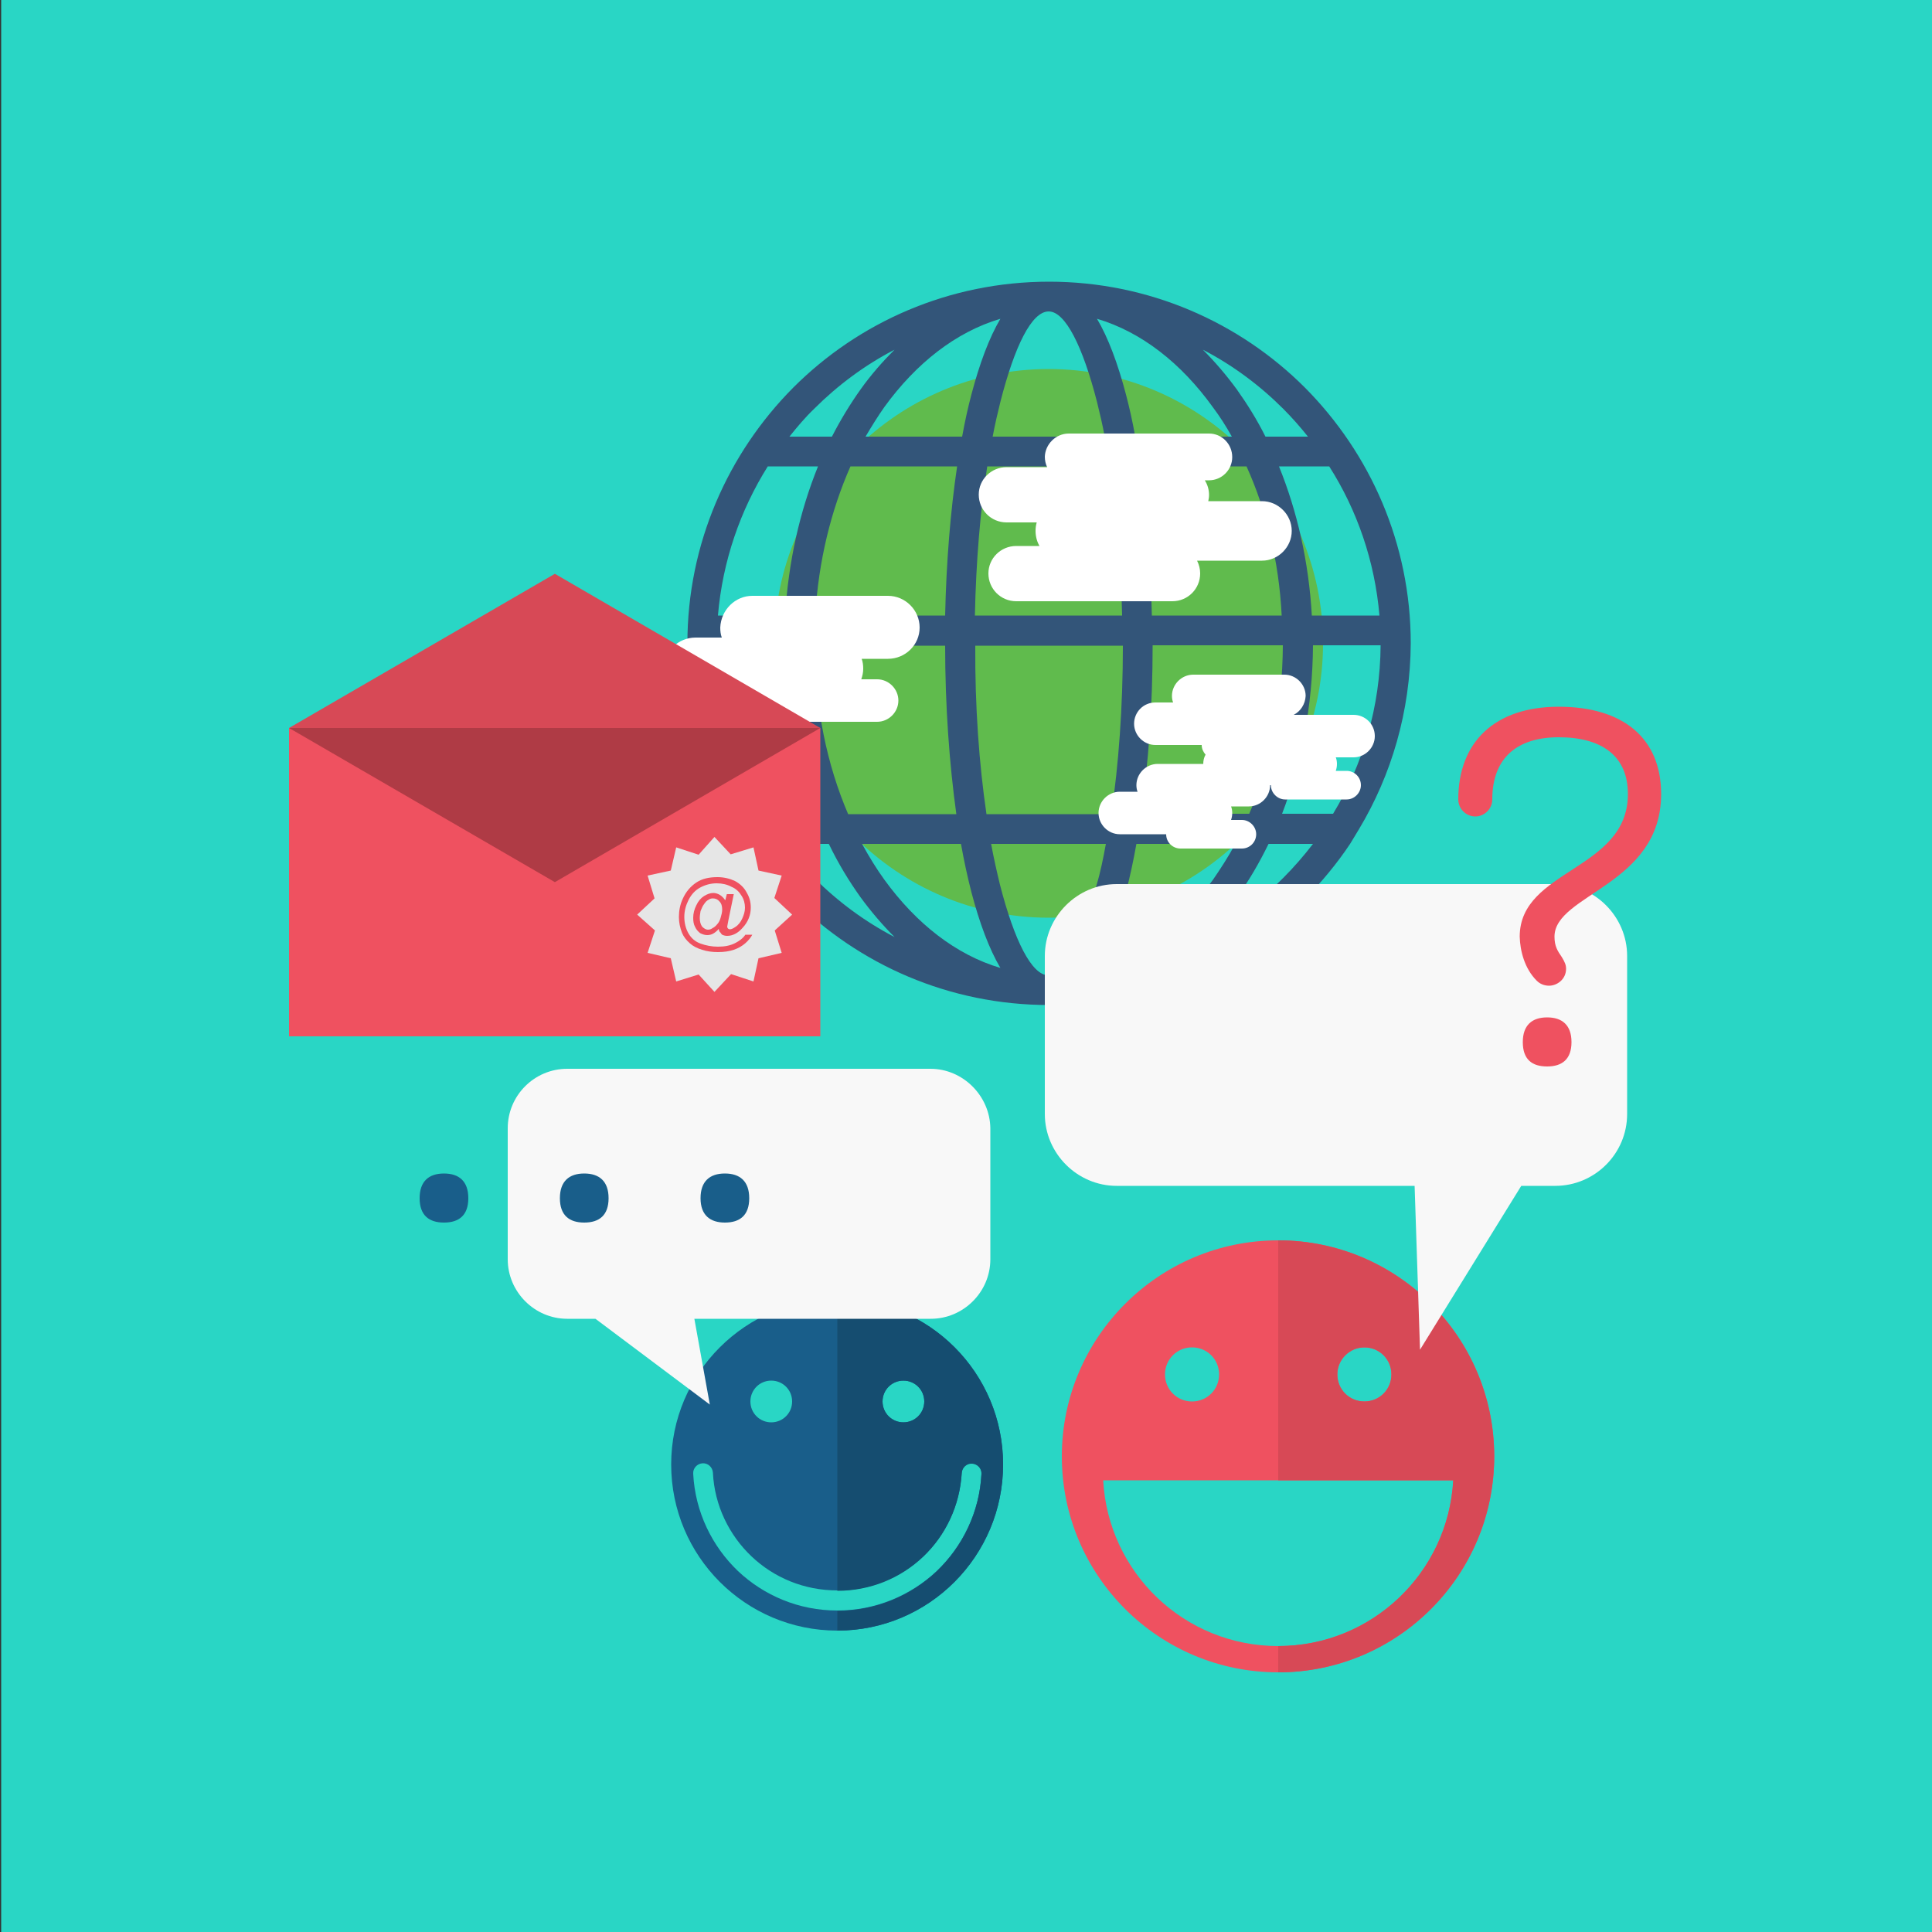
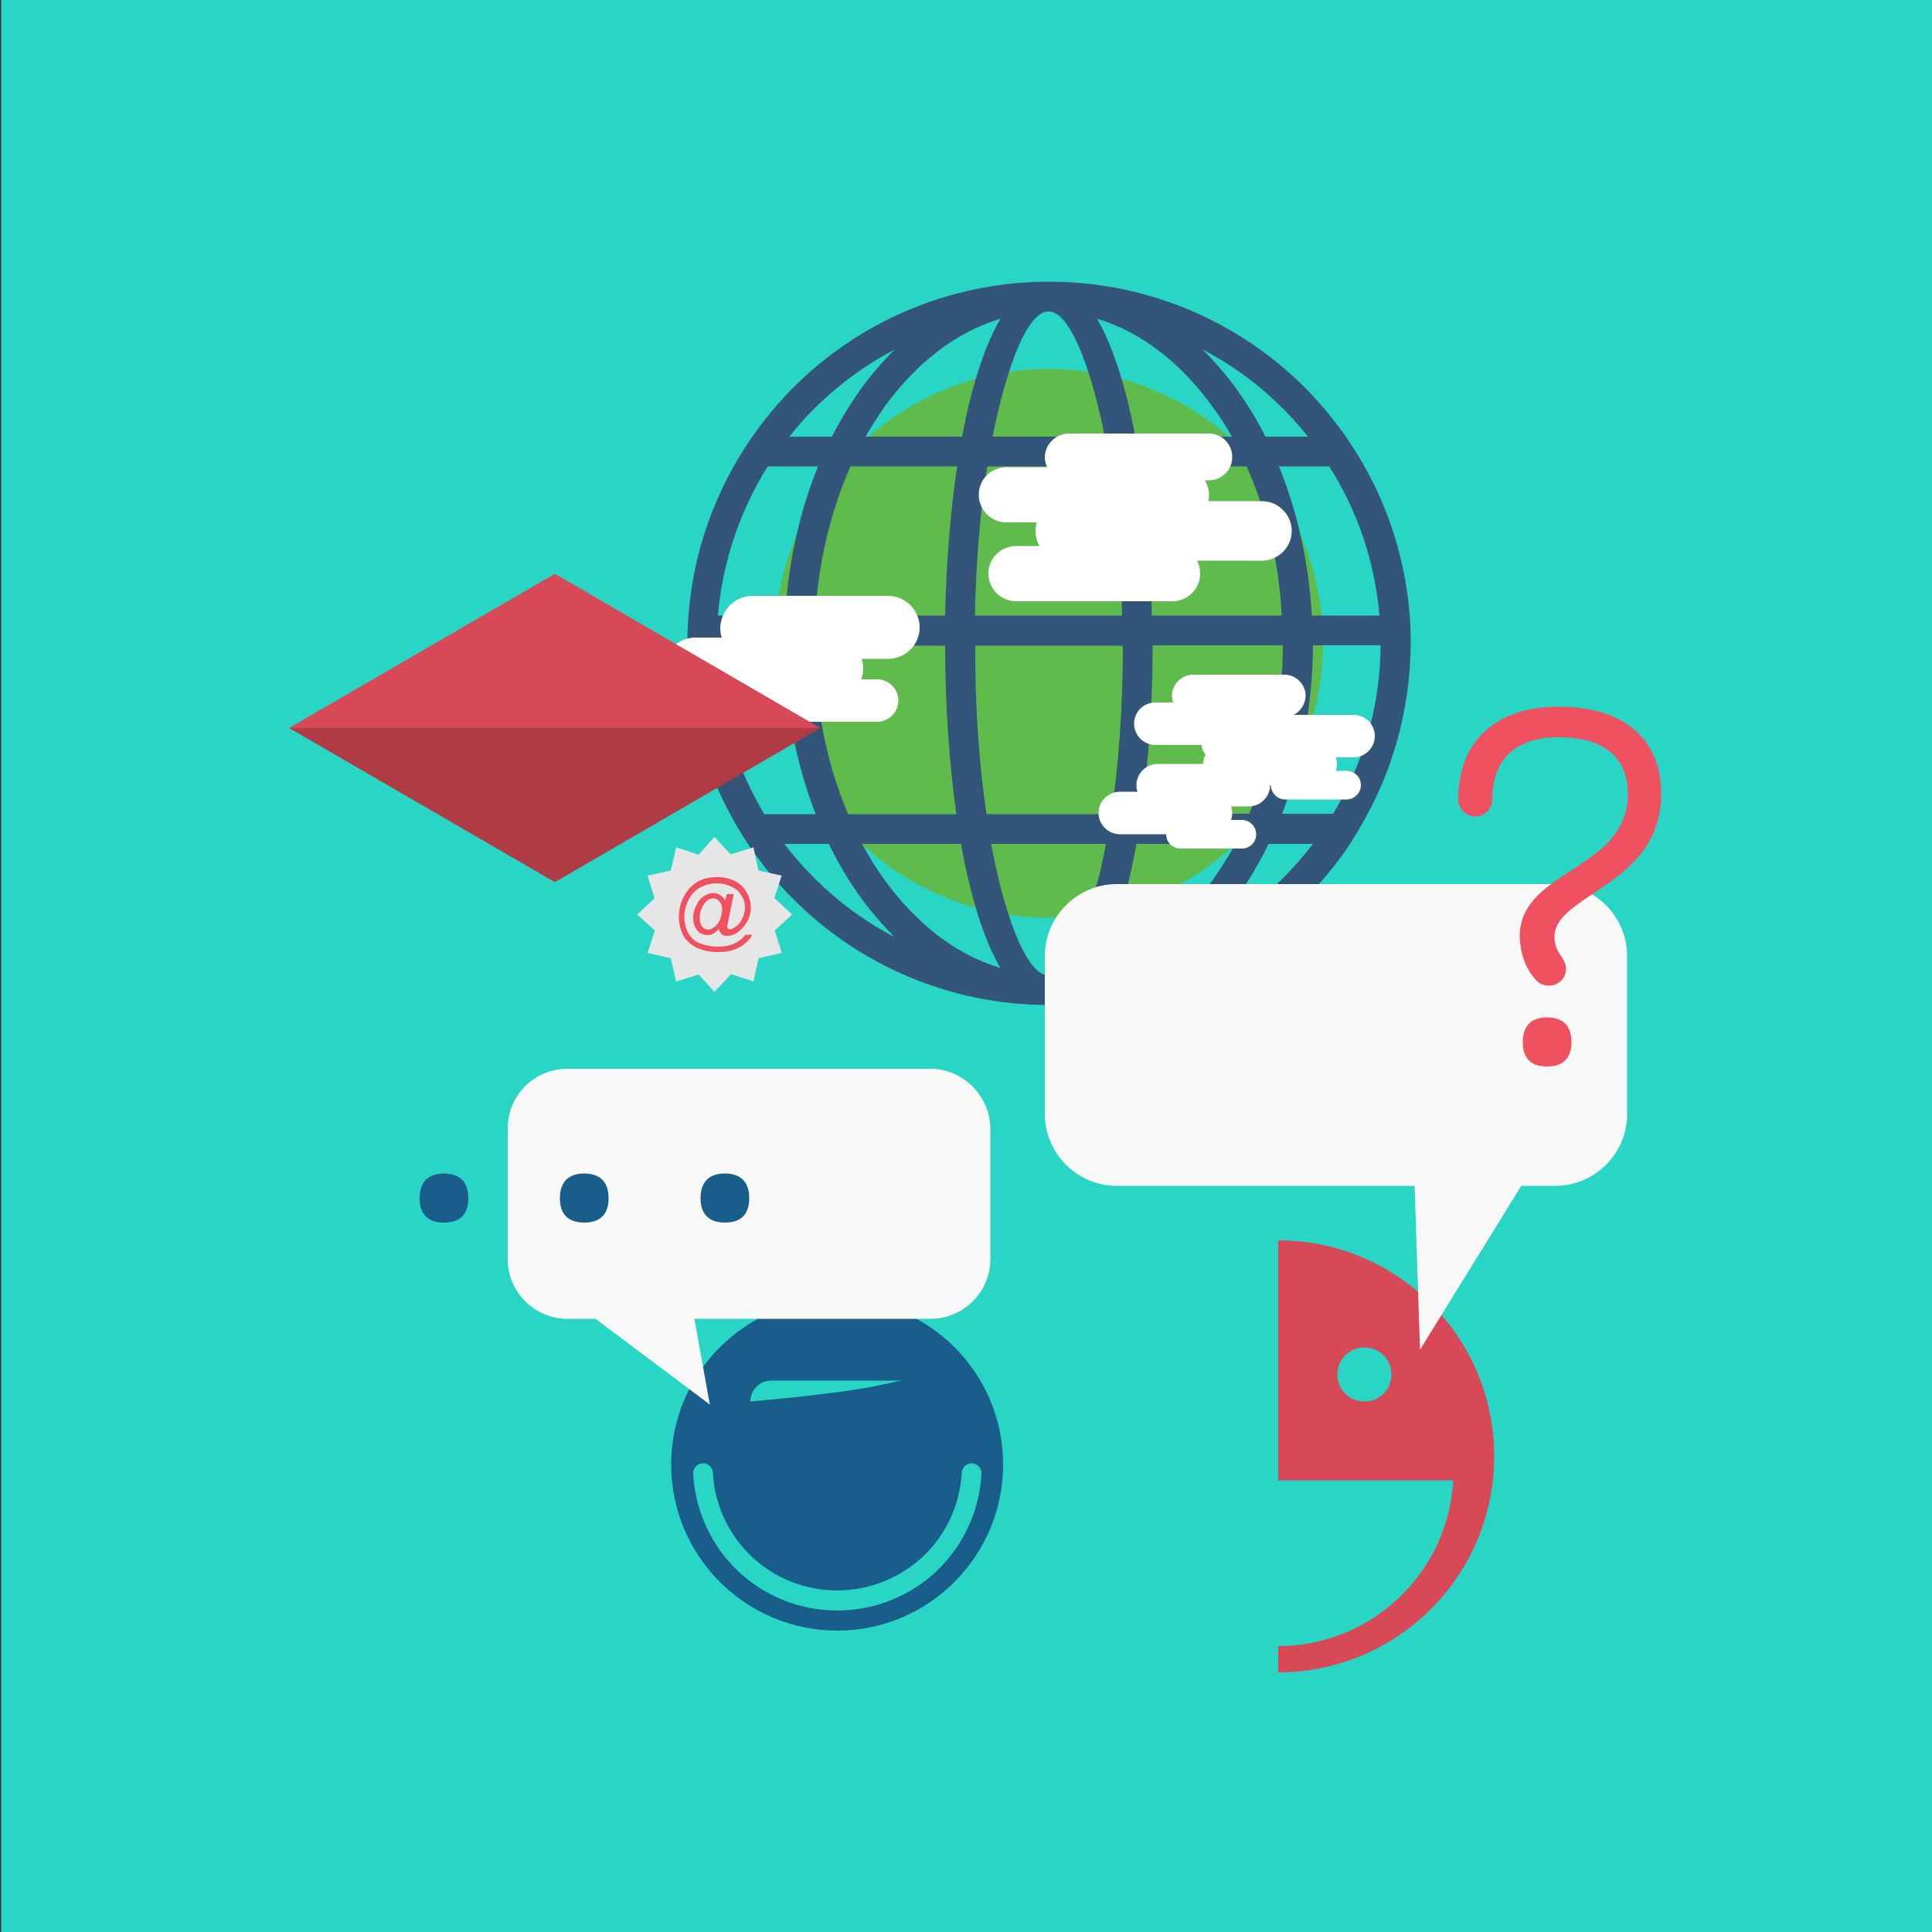
<svg xmlns="http://www.w3.org/2000/svg" version="1.1" id="Layer_1" x="0px" y="0px" viewBox="0 0 500 500" style="enable-background:new 0 0 500 500;" xml:space="preserve">
  <rect x="0" y="0" width="500" height="500" fill="#333333" stroke="none" />
  <style type="text/css">
	.st0{fill:#29D6C5;}
	.st1{fill-rule:evenodd;clip-rule:evenodd;fill:#EF5160;}
	.st2{fill-rule:evenodd;clip-rule:evenodd;fill:#D74956;}
	.st3{fill-rule:evenodd;clip-rule:evenodd;fill:#195E8A;}
	.st4{fill-rule:evenodd;clip-rule:evenodd;fill:#154D70;}
	.st5{fill-rule:evenodd;clip-rule:evenodd;fill:#60BB4D;}
	.st6{fill:#335579;}
	.st7{fill-rule:evenodd;clip-rule:evenodd;fill:#FFFFFF;}
	.st8{fill-rule:evenodd;clip-rule:evenodd;fill:#F8F8F8;}
	.st9{fill-rule:evenodd;clip-rule:evenodd;fill:#AF3B45;}
	.st10{fill-rule:evenodd;clip-rule:evenodd;fill:#E6E6E6;}
</style>
  <rect x="0.3" class="st0" width="500" height="500" />
  <g id="Consulting_2_">
    <g id="Emoticon">
-       <path class="st1" d="M330.8,321c30.9,0,55.9,25.1,55.9,55.9c0,30.9-25.1,55.9-55.9,55.9c-30.9,0-56-25-56-55.9    C274.8,346.1,299.9,321,330.8,321L330.8,321z M308.5,348.7c3.9,0,7,3.1,7,7c0,3.9-3.1,7-7,7c-3.9,0-7-3.1-7-7    C301.5,351.8,304.6,348.7,308.5,348.7L308.5,348.7z M353.1,348.7c3.9,0,7,3.1,7,7c0,3.9-3.1,7-7,7c-3.9,0-7-3.1-7-7    C346.1,351.8,349.3,348.7,353.1,348.7L353.1,348.7z M376.1,383.1c-1.3,23.9-21,42.9-45.3,42.9c-24.3,0-44-19-45.3-42.9H376.1z" />
      <path class="st2" d="M330.8,321c30.9,0,55.9,25.1,55.9,55.9c0,30.9-25.1,55.9-55.9,55.9v-6.8c24.2,0,44-19,45.3-42.9h-45.3V321z     M353.1,348.7c3.9,0,7,3.1,7,7c0,3.9-3.1,7-7,7c-3.9,0-7-3.1-7-7C346.1,351.8,349.3,348.7,353.1,348.7L353.1,348.7z" />
-       <path class="st3" d="M216.7,336.1c23.7,0,42.9,19.2,42.9,42.9c0,23.7-19.2,43-42.9,43c-23.7,0-43-19.2-43-43    C173.7,355.3,193,336.1,216.7,336.1L216.7,336.1z M199.6,357.3c3,0,5.4,2.4,5.4,5.4c0,3-2.4,5.4-5.4,5.4c-3,0-5.4-2.4-5.4-5.4    C194.2,359.7,196.6,357.3,199.6,357.3L199.6,357.3z M233.8,357.3c3,0,5.4,2.4,5.4,5.4c0,3-2.4,5.4-5.4,5.4c-3,0-5.4-2.4-5.4-5.4    C228.4,359.7,230.8,357.3,233.8,357.3L233.8,357.3z M248.9,381.1c0.1-1.4,1.3-2.5,2.7-2.4c1.4,0.1,2.5,1.3,2.4,2.7    c-0.5,9.9-4.9,18.8-11.6,25.2c-6.7,6.3-15.8,10.2-25.7,10.2c-10,0-19-3.9-25.7-10.2c-6.7-6.4-11.1-15.3-11.6-25.2    c-0.1-1.4,1-2.6,2.4-2.7c1.4-0.1,2.6,1,2.7,2.4c0.4,8.5,4.2,16.2,10,21.7c5.8,5.5,13.6,8.8,22.2,8.8c8.6,0,16.4-3.4,22.2-8.8    C244.7,397.3,248.4,389.7,248.9,381.1L248.9,381.1z" />
-       <path class="st4" d="M216.7,336.1c23.7,0,42.9,19.2,42.9,42.9c0,23.7-19.2,43-42.9,43v-5.1c9.9,0,19-3.9,25.7-10.2    c6.7-6.4,11.1-15.3,11.6-25.2c0.1-1.4-1-2.6-2.4-2.7c-1.4-0.1-2.6,1-2.7,2.4c-0.5,8.5-4.2,16.2-10,21.7    c-5.8,5.5-13.6,8.8-22.2,8.8V336.1z M233.8,357.3c3,0,5.4,2.4,5.4,5.4c0,3-2.4,5.4-5.4,5.4c-3,0-5.4-2.4-5.4-5.4    C228.4,359.7,230.8,357.3,233.8,357.3L233.8,357.3z" />
+       <path class="st3" d="M216.7,336.1c23.7,0,42.9,19.2,42.9,42.9c0,23.7-19.2,43-42.9,43c-23.7,0-43-19.2-43-43    C173.7,355.3,193,336.1,216.7,336.1L216.7,336.1z M199.6,357.3c3,0,5.4,2.4,5.4,5.4c0,3-2.4,5.4-5.4,5.4c-3,0-5.4-2.4-5.4-5.4    C194.2,359.7,196.6,357.3,199.6,357.3L199.6,357.3z c3,0,5.4,2.4,5.4,5.4c0,3-2.4,5.4-5.4,5.4c-3,0-5.4-2.4-5.4-5.4    C228.4,359.7,230.8,357.3,233.8,357.3L233.8,357.3z M248.9,381.1c0.1-1.4,1.3-2.5,2.7-2.4c1.4,0.1,2.5,1.3,2.4,2.7    c-0.5,9.9-4.9,18.8-11.6,25.2c-6.7,6.3-15.8,10.2-25.7,10.2c-10,0-19-3.9-25.7-10.2c-6.7-6.4-11.1-15.3-11.6-25.2    c-0.1-1.4,1-2.6,2.4-2.7c1.4-0.1,2.6,1,2.7,2.4c0.4,8.5,4.2,16.2,10,21.7c5.8,5.5,13.6,8.8,22.2,8.8c8.6,0,16.4-3.4,22.2-8.8    C244.7,397.3,248.4,389.7,248.9,381.1L248.9,381.1z" />
    </g>
    <g id="World">
      <path class="st5" d="M271.4,237.5c39.1,0,71-31.9,71-71c0-39.1-31.9-71-71-71c-39.1,0-71,31.9-71,71    C200.4,205.6,232.3,237.5,271.4,237.5L271.4,237.5z" />
      <path class="st6" d="M197.8,210.7h13.3c-5.1-13-8-27.9-8-43.6h-17.5C185.7,183,190.1,197.9,197.8,210.7L197.8,210.7z M185.8,159.3    h17.4c0.8-13.9,3.8-27,8.5-38.6h-13C191.6,132,187,145.2,185.8,159.3L185.8,159.3z M204.3,113h11c2.2-4.3,4.7-8.4,7.4-12.2    c2.7-3.8,5.7-7.2,8.8-10.3c-7.7,4-14.7,9.2-20.8,15.3C208.4,108,206.3,110.5,204.3,113L204.3,113z M311.3,90.5    c3.1,3.1,6.1,6.6,8.8,10.3c2.7,3.8,5.2,7.8,7.4,12.2h11c-2-2.5-4.1-4.9-6.4-7.2C326,99.7,319,94.5,311.3,90.5L311.3,90.5z     M344,120.7h-13c4.7,11.6,7.7,24.6,8.5,38.6H357C355.8,145.2,351.2,132,344,120.7L344,120.7z M357.3,167h-17.5    c-0.1,15.7-3,30.6-8,43.6H345C352.7,197.9,357.2,183,357.3,167L357.3,167z M351.7,214.6l-2.3,3.8c-3.4,5.1-7.4,9.9-11.7,14.3    c-16.9,17-40.4,27.4-66.2,27.4c-25.9,0-49.3-10.5-66.2-27.4c-16.9-16.9-27.4-40.3-27.4-66.2c0-25.8,10.5-49.2,27.4-66.2    c16.9-16.9,40.3-27.4,66.2-27.4c25.8,0,49.3,10.5,66.2,27.4c16.9,17,27.4,40.4,27.4,66.2C365,184.1,360.1,200.6,351.7,214.6    L351.7,214.6z M339.8,218.4h-11.5c-2.4,4.9-5.1,9.6-8.2,13.8c-2.7,3.8-5.7,7.2-8.8,10.3c7.7-4,14.7-9.2,20.8-15.3    C334.9,224.4,337.4,221.5,339.8,218.4L339.8,218.4z M231.5,242.5c-3.1-3.1-6.1-6.6-8.8-10.3c-3-4.2-5.8-8.8-8.2-13.8H203    c2.3,3.1,4.9,6,7.7,8.8C216.8,233.3,223.8,238.5,231.5,242.5L231.5,242.5z M219.5,210.7h28c-1.8-13-2.9-27.9-2.9-43.6h-33.7    C210.9,183,214,197.9,219.5,210.7L219.5,210.7z M211,159.3h33.6c0.3-14,1.4-27.1,3.1-38.6h-27.6C215.1,132,211.8,145.2,211,159.3    L211,159.3z M224,113h25c0.7-3.9,1.5-7.5,2.4-10.9c2.1-8,4.6-14.7,7.5-19.6c-11.5,3.4-21.8,11.5-30,22.8    C227.2,107.7,225.6,110.3,224,113L224,113z M283.9,82.5c2.9,4.9,5.4,11.6,7.5,19.6c0.9,3.4,1.7,7,2.4,10.9h25    c-1.5-2.7-3.1-5.2-4.9-7.6C305.7,94,295.4,85.9,283.9,82.5L283.9,82.5z M322.6,120.7h-27.6c1.7,11.5,2.8,24.6,3.1,38.6h33.6    C331,145.2,327.7,132,322.6,120.7L322.6,120.7z M332,167h-33.7c0,15.8-1.1,30.7-3,43.6h28C328.8,197.9,331.9,183,332,167L332,167z     M319.7,218.4h-25.6c-0.8,4.5-1.7,8.6-2.7,12.5c-2.1,8-4.6,14.7-7.5,19.6c11.5-3.4,21.8-11.5,30-22.8    C315.9,224.8,317.9,221.7,319.7,218.4L319.7,218.4z M258.9,250.5c-2.9-4.9-5.4-11.6-7.5-19.6c-1-3.9-1.9-8-2.7-12.5h-25.6    c1.8,3.3,3.7,6.4,5.8,9.3C237.1,239,247.4,247.1,258.9,250.5L258.9,250.5z M255.3,210.7h32.3c1.9-12.8,3-27.7,3-43.6h-38.2    C252.3,182.9,253.4,197.8,255.3,210.7L255.3,210.7z M286.2,218.4h-29.7c0.7,3.8,1.5,7.3,2.3,10.6c3.7,14.4,8.2,23.4,12.5,23.4    c4.4,0,8.8-8.9,12.5-23.4C284.8,225.7,285.5,222.2,286.2,218.4L286.2,218.4z M283.9,104c-3.7-14.4-8.2-23.4-12.5-23.4    c-4.4,0-8.8,8.9-12.5,23.4c-0.7,2.8-1.4,5.8-2,9h29C285.3,109.8,284.6,106.8,283.9,104L283.9,104z M255.5,120.7    c-1.8,11.4-2.9,24.5-3.2,38.6h38.1c-0.3-14.1-1.4-27.2-3.2-38.6H255.5z" />
      <path class="st7" d="M276.6,112.2h36.3c3.3,0,6,2.7,6,6.1l0,0c0,3.3-2.7,6-6,6h-1.1c0.7,1.1,1.1,2.4,1.1,3.8l0,0    c0,0.6-0.1,1.1-0.2,1.6h13.9c4.2,0,7.7,3.5,7.7,7.7l0,0c0,4.2-3.5,7.7-7.7,7.7h-16.8c0.5,1,0.8,2.1,0.8,3.3l0,0    c0,4-3.2,7.2-7.2,7.2h-40.4c-4,0-7.2-3.2-7.2-7.2l0,0c0-3.9,3.2-7.1,7.2-7.1h6c-0.6-1.1-1-2.4-1-3.9l0,0c0-0.8,0.1-1.5,0.3-2.2    h-7.8c-4,0-7.2-3.2-7.2-7.2l0,0c0-3.9,3.2-7.1,7.2-7.1h10.5c-0.4-0.8-0.6-1.8-0.6-2.7l0,0C270.5,115,273.2,112.2,276.6,112.2    L276.6,112.2z" />
      <path class="st7" d="M194.7,154.2h35.1c4.5,0,8.2,3.7,8.2,8.2l0,0c0,4.5-3.7,8.1-8.2,8.1H223c0.3,0.8,0.4,1.7,0.4,2.6l0,0    c0,0.9-0.2,1.8-0.5,2.7h4.1c3,0,5.5,2.5,5.5,5.5l0,0c0,3-2.5,5.5-5.5,5.5h-23.6c-3,0-5.5-2.5-5.5-5.5h-17.9    c-4.5,0-8.2-3.7-8.2-8.2l0,0c0-4.5,3.7-8.1,8.2-8.1h6.8c-0.3-0.8-0.4-1.7-0.4-2.6l0,0C186.6,157.8,190.3,154.2,194.7,154.2    L194.7,154.2z" />
      <path class="st7" d="M334.8,185h15.5c3,0,5.5,2.4,5.5,5.5l0,0c0,3-2.5,5.5-5.5,5.5h-4.6c0.2,0.5,0.3,1.1,0.3,1.7l0,0    c0,0.6-0.1,1.2-0.3,1.8h2.8c2,0,3.7,1.6,3.7,3.7l0,0c0,2-1.7,3.7-3.7,3.7h-15.9c-2,0-3.7-1.7-3.7-3.7h-0.2l0,0    c0,3-2.5,5.5-5.5,5.5h-4.6c0.2,0.5,0.3,1.1,0.3,1.7l0,0c0,0.6-0.1,1.2-0.3,1.8h2.8c2,0,3.7,1.7,3.7,3.7l0,0c0,2-1.6,3.7-3.7,3.7    h-15.9c-2,0-3.7-1.6-3.7-3.7h-12c-3,0-5.5-2.5-5.5-5.5l0,0c0-3,2.5-5.5,5.5-5.5h4.6c-0.2-0.5-0.3-1.1-0.3-1.7l0,0    c0-3,2.5-5.5,5.5-5.5h11.8c0-0.9,0.2-1.7,0.6-2.4c-0.6-0.7-1-1.5-1-2.5h-12c-3,0-5.5-2.5-5.5-5.5l0,0c0-3,2.4-5.5,5.5-5.5h4.6    c-0.2-0.5-0.3-1.1-0.3-1.7l0,0c0-3,2.5-5.5,5.5-5.5h23.6c3,0,5.5,2.5,5.5,5.5l0,0C337.8,182.2,336.6,184.1,334.8,185L334.8,185z" />
    </g>
    <g id="Chat">
      <path class="st8" d="M289,228.8h113.5c10.2,0,18.6,8.4,18.6,18.6v40.9c0,10.3-8.4,18.6-18.6,18.6h-8.8l-26.2,42.4l-1.4-42.4H289    c-10.2,0-18.6-8.4-18.6-18.6v-40.9C270.4,237.2,278.8,228.8,289,228.8L289,228.8z" />
      <path class="st8" d="M240.8,276.6h-94c-8.5,0-15.4,6.9-15.4,15.4v33.9c0,8.4,6.9,15.4,15.4,15.4h7.3l29.6,22.2l-4-22.2h61.2    c8.4,0,15.4-6.9,15.4-15.4V292C256.2,283.6,249.2,276.6,240.8,276.6L240.8,276.6z" />
      <path class="st1" d="M397.7,253.8c0.8,0.8,1.9,1.3,3.2,1.3c2,0,4.4-1.6,4.4-4.4c0-0.9-0.3-1.7-1.1-3c-1.1-1.6-1.9-2.8-1.9-5.3    c0-11,27.6-13.3,27.6-36.9c0-14.5-9.9-22.6-26.5-22.6c-16.5,0-26,9.1-26,24c0,2.4,2,4.4,4.4,4.4c2.4,0,4.4-2,4.4-4.4    c0-11,6.7-16.1,17.2-16.1c11.1,0,17.9,4.8,17.9,14.7c0,19.8-28,19.4-28,36.9C393.4,246,394.5,250.6,397.7,253.8L397.7,253.8z     M400.4,276c3.9,0,6.3-1.9,6.3-6.3c0-4.4-2.4-6.4-6.3-6.4c-3.9,0-6.3,2-6.3,6.4C394.1,274.2,396.5,276,400.4,276L400.4,276z" />
      <path class="st3" d="M114.9,316.4c3.9,0,6.3-1.9,6.3-6.3c0-4.4-2.4-6.4-6.3-6.4c-3.9,0-6.3,2-6.3,6.4    C108.6,314.5,111,316.4,114.9,316.4L114.9,316.4z M151.2,316.4c3.9,0,6.3-1.9,6.3-6.3c0-4.4-2.4-6.4-6.3-6.4c-3.9,0-6.3,2-6.3,6.4    C144.9,314.5,147.3,316.4,151.2,316.4L151.2,316.4z M187.6,316.4c3.9,0,6.3-1.9,6.3-6.3c0-4.4-2.4-6.4-6.3-6.4    c-3.9,0-6.3,2-6.3,6.4C181.3,314.5,183.8,316.4,187.6,316.4L187.6,316.4z" />
    </g>
    <g id="Mail">
-       <rect x="74.8" y="188.4" class="st1" width="137.5" height="79.8" />
      <polygon class="st9" points="143.6,188.4 74.8,188.4 143.6,228.3 212.3,188.4   " />
      <polygon class="st2" points="143.6,188.4 74.8,188.4 143.6,148.5 212.3,188.4   " />
      <polygon class="st10" points="184.9,216.6 189.1,221.1 195,219.3 196.3,225.3 202.3,226.6 200.4,232.4 205,236.7 200.5,240.8     202.3,246.6 196.3,248 195,254 189.2,252.1 184.9,256.7 180.8,252.2 175,254 173.6,248 167.6,246.6 169.5,240.8 164.9,236.7     169.4,232.5 167.6,226.6 173.6,225.3 175,219.3 180.8,221.2   " />
      <path class="st1" d="M186,240.4c-0.4,0.5-0.9,0.9-1.4,1.2c-0.5,0.3-1.1,0.4-1.6,0.4c-0.6,0-1.2-0.2-1.8-0.5    c-0.5-0.4-1-0.9-1.3-1.6c-0.4-0.7-0.5-1.5-0.5-2.4c0-1.1,0.3-2.2,0.8-3.2c0.5-1.1,1.2-1.9,2-2.4c0.8-0.5,1.6-0.8,2.4-0.8    c0.6,0,1.2,0.2,1.7,0.5c0.5,0.3,1,0.8,1.4,1.4l0.4-1.6h1.8l-1.4,6.8c-0.2,1-0.3,1.5-0.3,1.6c0,0.2,0.1,0.4,0.2,0.5    c0.1,0.1,0.3,0.2,0.5,0.2c0.4,0,0.8-0.2,1.4-0.6c0.8-0.5,1.4-1.3,1.8-2.2c0.4-0.9,0.7-1.8,0.7-2.8c0-1.1-0.3-2.2-0.9-3.1    c-0.6-1-1.4-1.8-2.6-2.3c-1.1-0.6-2.4-0.9-3.8-0.9c-1.6,0-3,0.4-4.3,1.1c-1.3,0.7-2.3,1.8-3,3.2c-0.7,1.4-1.1,2.8-1.1,4.4    c0,1.6,0.4,3.1,1.1,4.3c0.7,1.2,1.7,2.1,3.1,2.6c1.4,0.5,2.9,0.8,4.5,0.8c1.8,0,3.2-0.3,4.4-0.9c1.2-0.6,2.1-1.3,2.7-2.2h1.8    c-0.4,0.7-0.9,1.4-1.8,2.2c-0.8,0.7-1.8,1.3-3,1.7c-1.2,0.4-2.5,0.6-4.1,0.6c-1.5,0-2.9-0.2-4.1-0.6c-1.3-0.4-2.3-0.9-3.2-1.7    c-0.9-0.8-1.6-1.7-2-2.7c-0.5-1.3-0.8-2.6-0.8-4.1c0-1.6,0.3-3.2,1-4.7c0.8-1.8,2-3.2,3.5-4.2c1.5-1,3.3-1.4,5.5-1.4    c1.7,0,3.2,0.4,4.5,1c1.3,0.7,2.4,1.7,3.1,3.1c0.7,1.2,1,2.4,1,3.8c0,1.9-0.7,3.7-2.1,5.2c-1.2,1.4-2.6,2.1-4,2.1    c-0.5,0-0.8-0.1-1.1-0.2c-0.3-0.1-0.5-0.4-0.6-0.6C186.1,241.1,186.1,240.8,186,240.4L186,240.4z M181.1,237.6    c0,0.9,0.2,1.6,0.6,2.2c0.5,0.5,1,0.8,1.5,0.8c0.4,0,0.8-0.1,1.2-0.4c0.4-0.2,0.8-0.5,1.2-1c0.4-0.4,0.7-1,0.9-1.7    c0.2-0.7,0.4-1.4,0.4-2.1c0-0.9-0.2-1.6-0.7-2.1c-0.4-0.5-1-0.8-1.7-0.8c-0.4,0-0.8,0.1-1.2,0.4c-0.4,0.2-0.7,0.5-1.1,1.1    c-0.4,0.5-0.6,1.1-0.9,1.8C181.2,236.4,181.1,237,181.1,237.6L181.1,237.6z" />
    </g>
  </g>
</svg>